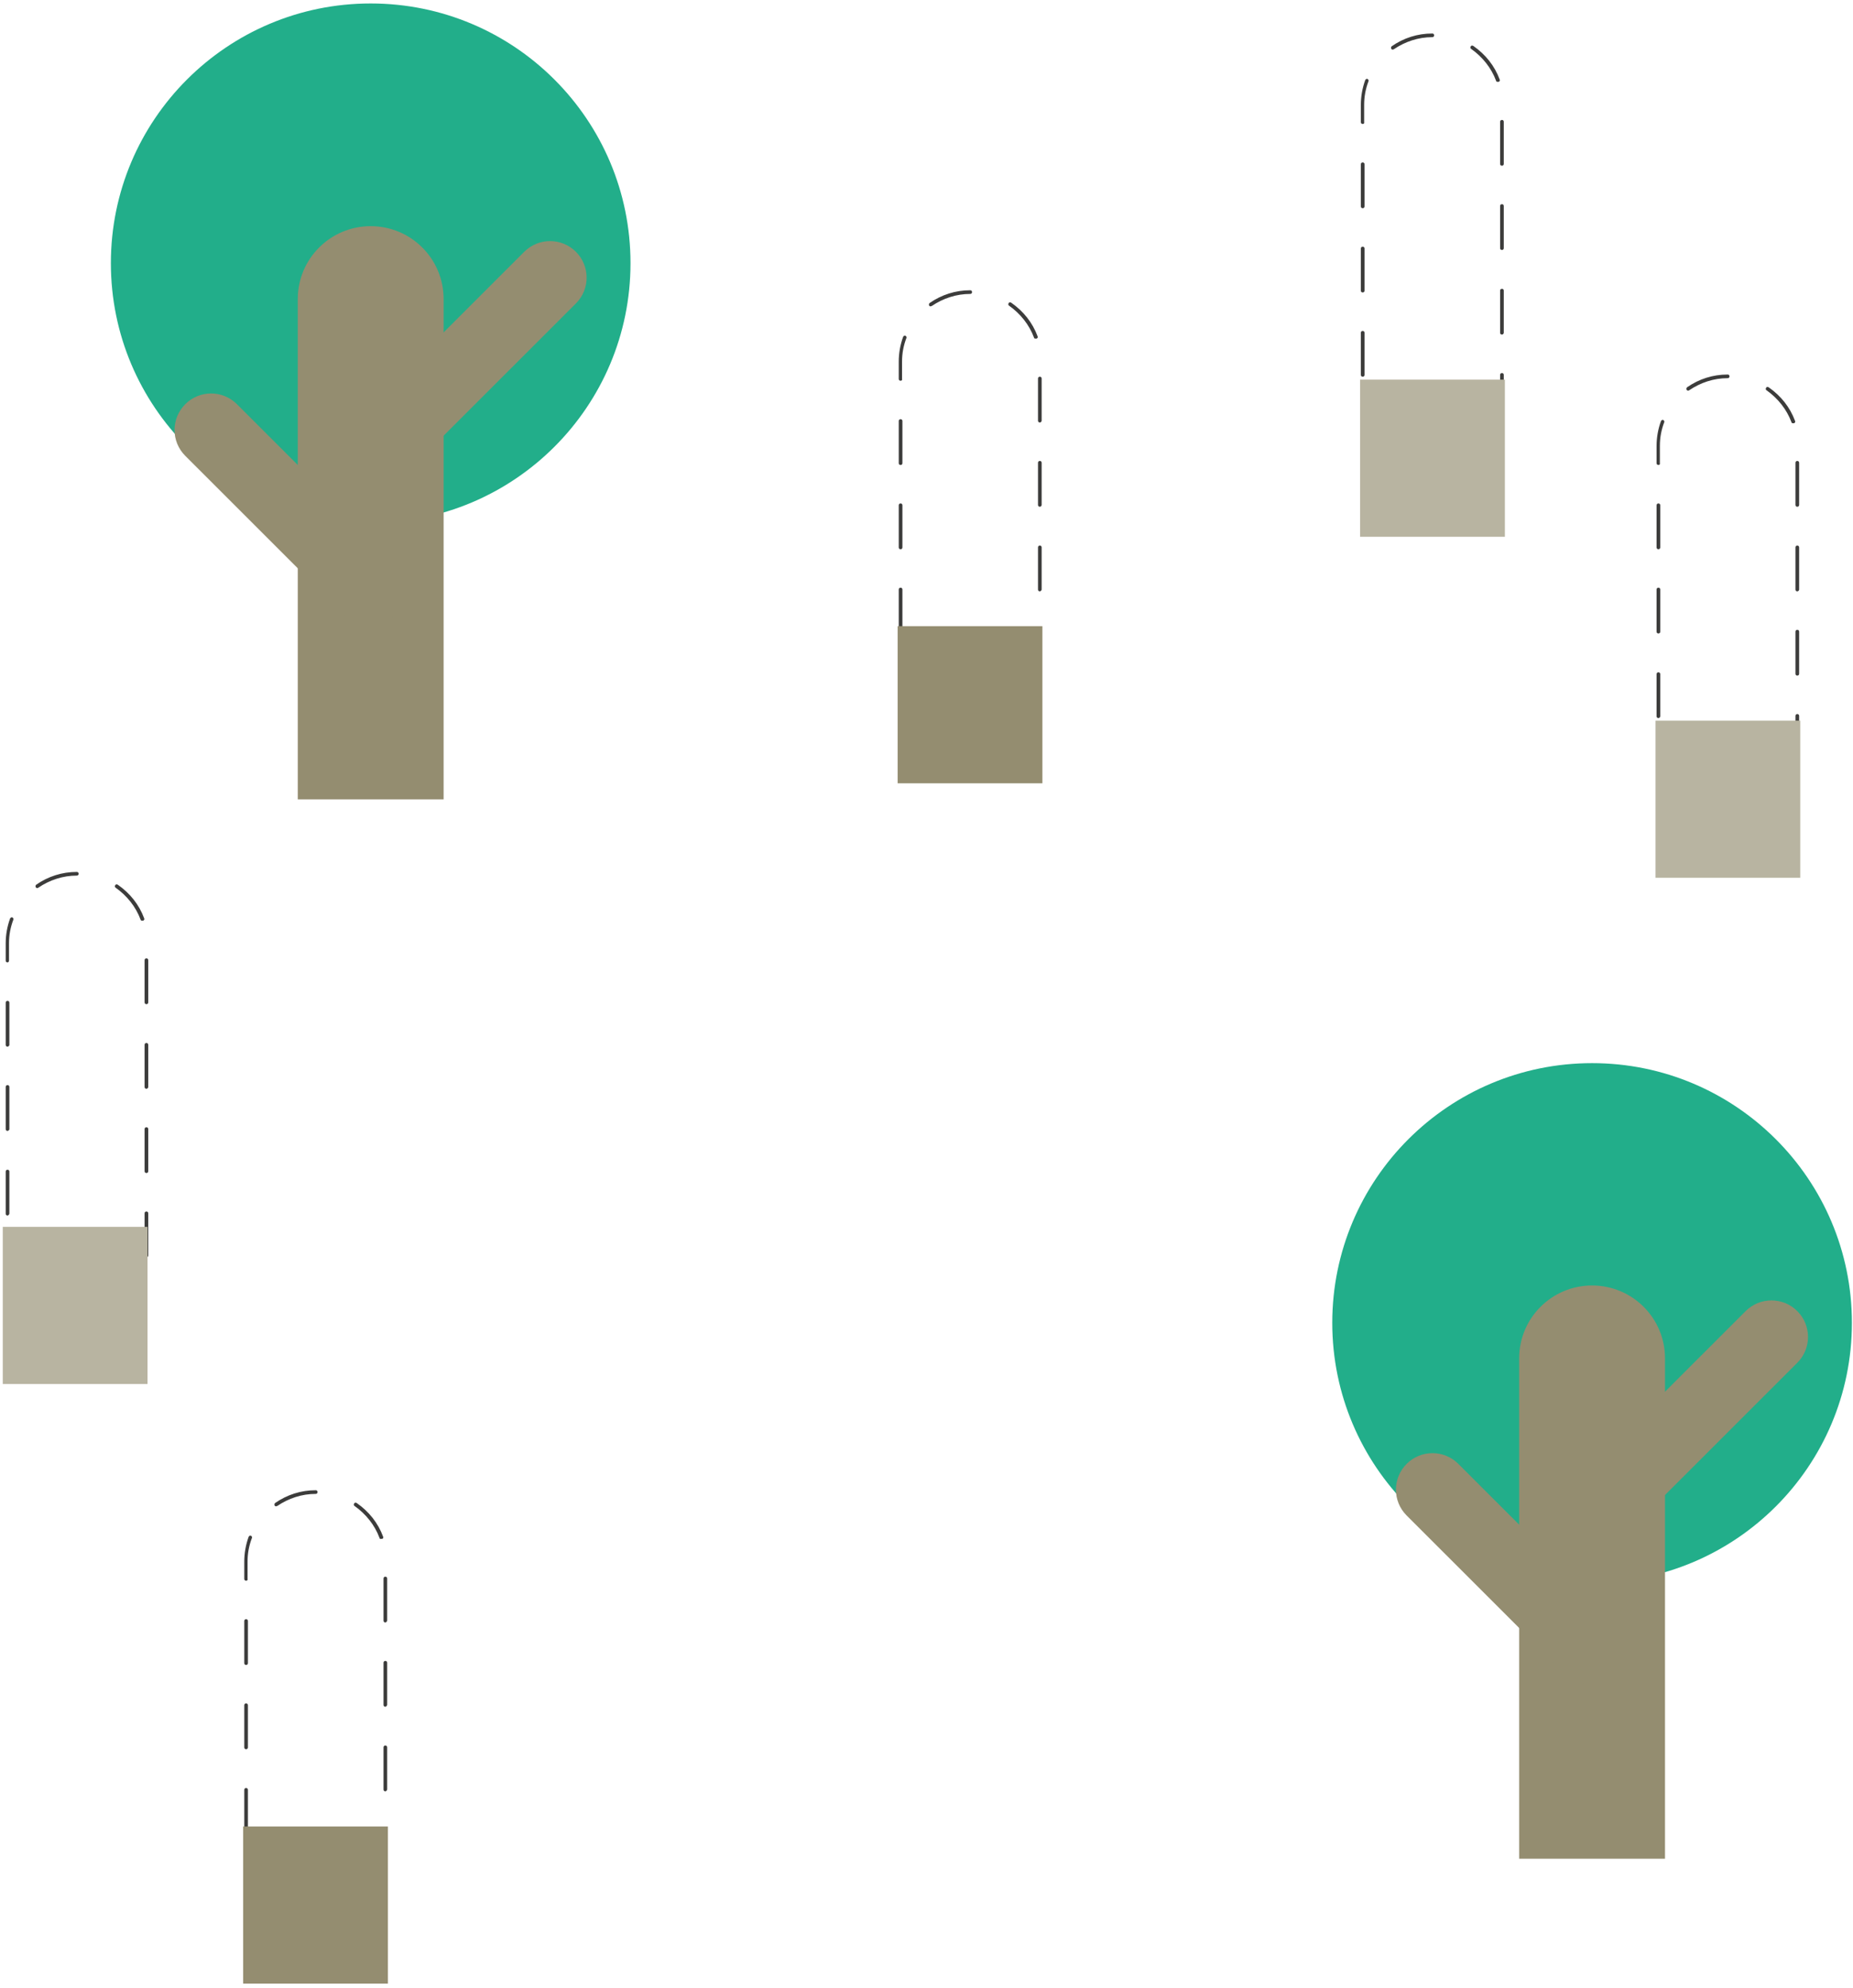
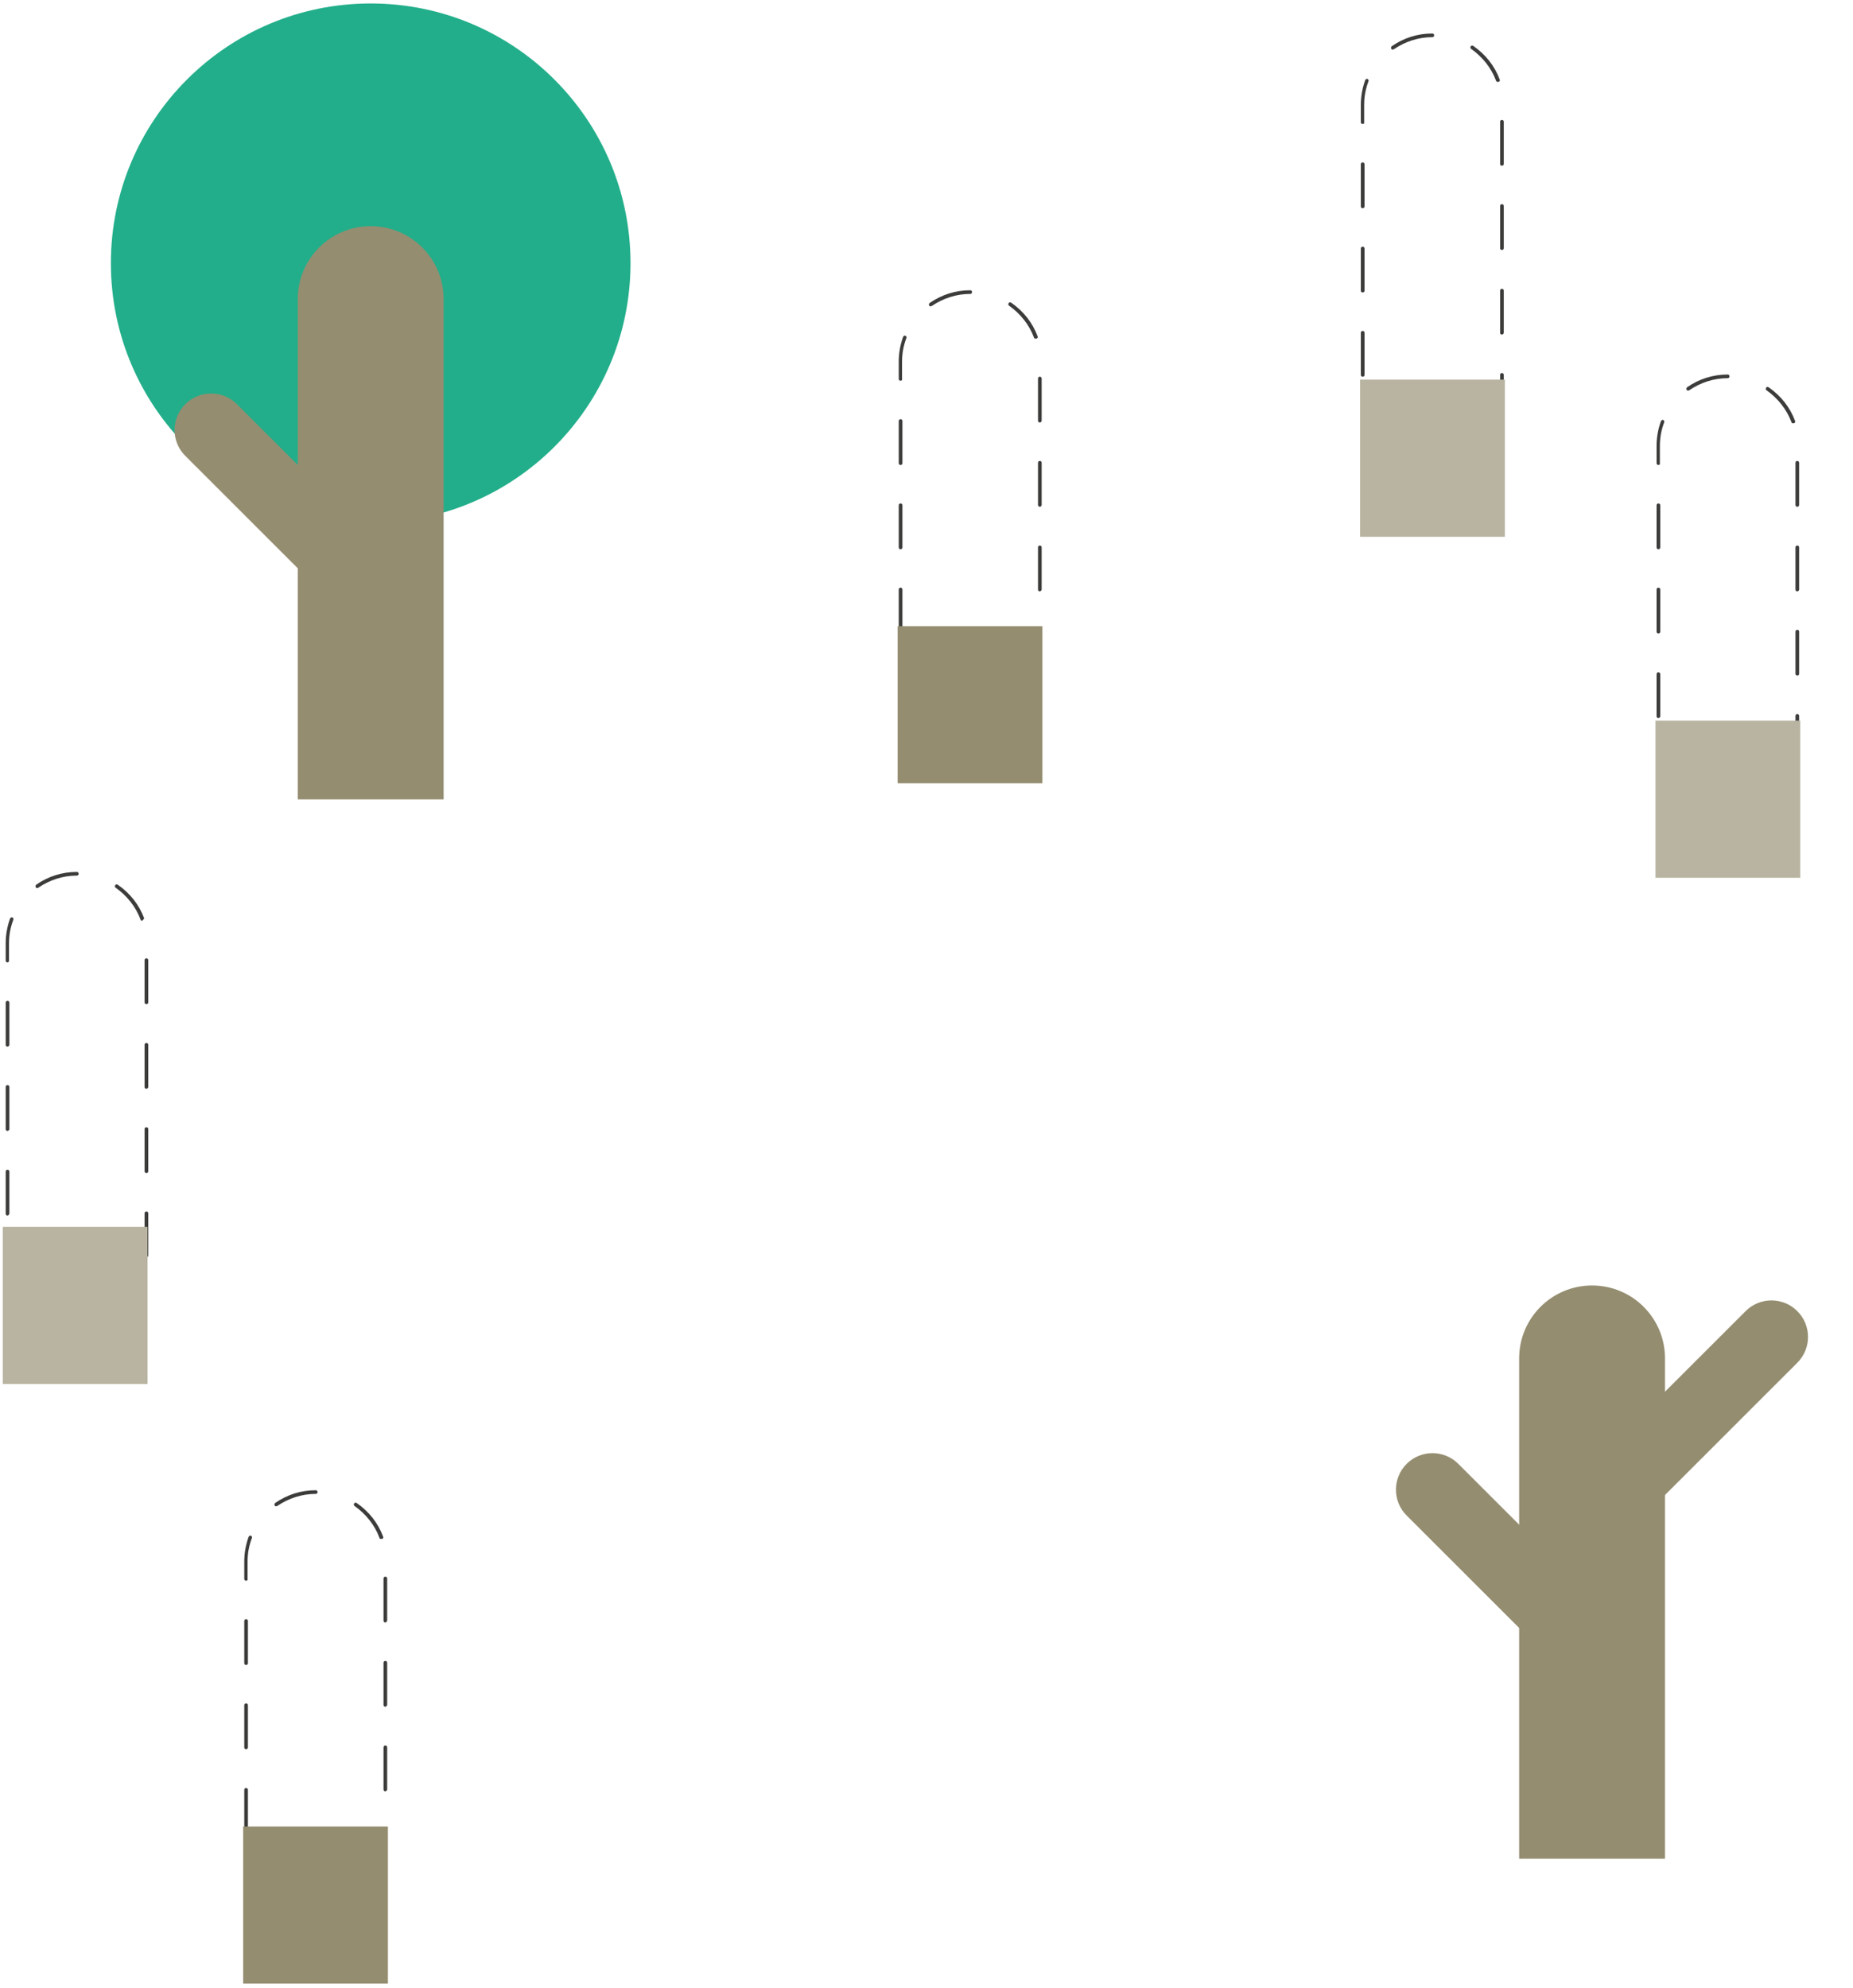
<svg xmlns="http://www.w3.org/2000/svg" width="413" height="443" viewBox="0 0 413 443" fill="none">
-   <path d="M32.634 280.21C32.389 280.21 32.226 280.047 32.226 279.802V270.414C32.226 270.169 32.389 270.005 32.634 270.005C32.879 270.005 33.043 270.169 33.043 270.414V279.802C33.043 280.047 32.879 280.21 32.634 280.21ZM1.679 270.903C1.434 270.903 1.271 270.74 1.271 270.495V261.107C1.271 260.862 1.434 260.699 1.679 260.699C1.924 260.699 2.088 260.862 2.088 261.107V270.495C2.006 270.74 1.843 270.903 1.679 270.903ZM32.634 261.434C32.389 261.434 32.226 261.27 32.226 261.026V251.637C32.226 251.393 32.389 251.229 32.634 251.229C32.879 251.229 33.043 251.393 33.043 251.637V261.026C33.043 261.27 32.879 261.434 32.634 261.434ZM1.679 252.046C1.434 252.046 1.271 251.882 1.271 251.637V242.249C1.271 242.004 1.434 241.841 1.679 241.841C1.924 241.841 2.088 242.004 2.088 242.249V251.719C2.006 251.882 1.843 252.046 1.679 252.046ZM32.634 242.658C32.389 242.658 32.226 242.494 32.226 242.249V232.861C32.226 232.616 32.389 232.453 32.634 232.453C32.879 232.453 33.043 232.616 33.043 232.861V242.249C33.043 242.413 32.879 242.658 32.634 242.658ZM1.679 233.269C1.434 233.269 1.271 233.106 1.271 232.861V223.473C1.271 223.228 1.434 223.065 1.679 223.065C1.924 223.065 2.088 223.228 2.088 223.473V232.943C2.006 233.106 1.843 233.269 1.679 233.269ZM32.634 223.8C32.389 223.8 32.226 223.636 32.226 223.392V214.003C32.226 213.759 32.389 213.595 32.634 213.595C32.879 213.595 33.043 213.759 33.043 214.003V223.392C33.043 223.636 32.879 223.8 32.634 223.8ZM1.679 214.493C1.434 214.493 1.271 214.33 1.271 214.085V210.248C1.271 208.371 1.597 206.493 2.251 204.697C2.333 204.534 2.578 204.37 2.741 204.452C2.904 204.534 3.068 204.779 2.986 204.942C2.333 206.656 2.006 208.371 2.006 210.248V214.085C2.006 214.33 1.843 214.493 1.679 214.493ZM31.654 205.187C31.491 205.187 31.328 205.105 31.328 204.942C30.266 202.085 28.306 199.636 25.774 197.84C25.61 197.758 25.529 197.513 25.692 197.268C25.774 197.105 26.019 197.023 26.264 197.187C28.959 199.064 31.001 201.595 32.144 204.697C32.226 204.86 32.144 205.105 31.899 205.187C31.736 205.187 31.736 205.187 31.654 205.187ZM8.295 197.921C8.132 197.921 8.05 197.84 7.968 197.758C7.887 197.595 7.887 197.35 8.05 197.187C10.745 195.309 13.849 194.329 17.116 194.329C17.361 194.329 17.524 194.493 17.524 194.738C17.524 194.982 17.361 195.146 17.116 195.146C14.012 195.146 11.072 196.125 8.54 197.84C8.458 197.921 8.377 197.921 8.295 197.921Z" fill="#3C3C3B" />
+   <path d="M32.634 280.21C32.389 280.21 32.226 280.047 32.226 279.802V270.414C32.226 270.169 32.389 270.005 32.634 270.005C32.879 270.005 33.043 270.169 33.043 270.414V279.802C33.043 280.047 32.879 280.21 32.634 280.21ZM1.679 270.903C1.434 270.903 1.271 270.74 1.271 270.495V261.107C1.271 260.862 1.434 260.699 1.679 260.699C1.924 260.699 2.088 260.862 2.088 261.107V270.495C2.006 270.74 1.843 270.903 1.679 270.903ZM32.634 261.434C32.389 261.434 32.226 261.27 32.226 261.026V251.637C32.226 251.393 32.389 251.229 32.634 251.229C32.879 251.229 33.043 251.393 33.043 251.637V261.026C33.043 261.27 32.879 261.434 32.634 261.434ZM1.679 252.046C1.434 252.046 1.271 251.882 1.271 251.637V242.249C1.271 242.004 1.434 241.841 1.679 241.841C1.924 241.841 2.088 242.004 2.088 242.249V251.719C2.006 251.882 1.843 252.046 1.679 252.046ZM32.634 242.658C32.389 242.658 32.226 242.494 32.226 242.249V232.861C32.226 232.616 32.389 232.453 32.634 232.453C32.879 232.453 33.043 232.616 33.043 232.861V242.249C33.043 242.413 32.879 242.658 32.634 242.658ZM1.679 233.269C1.434 233.269 1.271 233.106 1.271 232.861V223.473C1.271 223.228 1.434 223.065 1.679 223.065C1.924 223.065 2.088 223.228 2.088 223.473V232.943C2.006 233.106 1.843 233.269 1.679 233.269ZM32.634 223.8C32.389 223.8 32.226 223.636 32.226 223.392V214.003C32.226 213.759 32.389 213.595 32.634 213.595C32.879 213.595 33.043 213.759 33.043 214.003V223.392C33.043 223.636 32.879 223.8 32.634 223.8ZM1.679 214.493C1.434 214.493 1.271 214.33 1.271 214.085V210.248C1.271 208.371 1.597 206.493 2.251 204.697C2.333 204.534 2.578 204.37 2.741 204.452C2.904 204.534 3.068 204.779 2.986 204.942C2.333 206.656 2.006 208.371 2.006 210.248V214.085C2.006 214.33 1.843 214.493 1.679 214.493ZM31.654 205.187C31.491 205.187 31.328 205.105 31.328 204.942C30.266 202.085 28.306 199.636 25.774 197.84C25.61 197.758 25.529 197.513 25.692 197.268C25.774 197.105 26.019 197.023 26.264 197.187C28.959 199.064 31.001 201.595 32.144 204.697C31.736 205.187 31.736 205.187 31.654 205.187ZM8.295 197.921C8.132 197.921 8.05 197.84 7.968 197.758C7.887 197.595 7.887 197.35 8.05 197.187C10.745 195.309 13.849 194.329 17.116 194.329C17.361 194.329 17.524 194.493 17.524 194.738C17.524 194.982 17.361 195.146 17.116 195.146C14.012 195.146 11.072 196.125 8.54 197.84C8.458 197.921 8.377 197.921 8.295 197.921Z" fill="#3C3C3B" />
  <path d="M85.887 418.01C85.642 418.01 85.479 417.847 85.479 417.602V408.214C85.479 407.969 85.642 407.806 85.887 407.806C86.132 407.806 86.296 407.969 86.296 408.214V417.602C86.214 417.847 86.05 418.01 85.887 418.01ZM54.85 408.704C54.605 408.704 54.442 408.541 54.442 408.296V398.908C54.442 398.663 54.605 398.5 54.85 398.5C55.095 398.5 55.259 398.663 55.259 398.908V408.296C55.259 408.459 55.095 408.704 54.85 408.704ZM85.887 399.234C85.642 399.234 85.479 399.071 85.479 398.826V389.438C85.479 389.193 85.642 389.03 85.887 389.03C86.132 389.03 86.296 389.193 86.296 389.438V398.826C86.214 399.071 86.05 399.234 85.887 399.234ZM54.85 389.846C54.605 389.846 54.442 389.683 54.442 389.438V380.05C54.442 379.805 54.605 379.642 54.85 379.642C55.095 379.642 55.259 379.805 55.259 380.05V389.438C55.259 389.683 55.095 389.846 54.85 389.846ZM85.887 380.377C85.642 380.377 85.479 380.213 85.479 379.968V370.58C85.479 370.335 85.642 370.172 85.887 370.172C86.132 370.172 86.296 370.335 86.296 370.58V379.968C86.214 380.213 86.05 380.377 85.887 380.377ZM54.85 371.07C54.605 371.07 54.442 370.907 54.442 370.662V361.274C54.442 361.029 54.605 360.866 54.85 360.866C55.095 360.866 55.259 361.029 55.259 361.274V370.662C55.259 370.907 55.095 371.07 54.85 371.07ZM85.887 361.6C85.642 361.6 85.479 361.437 85.479 361.192V351.804C85.479 351.559 85.642 351.396 85.887 351.396C86.132 351.396 86.296 351.559 86.296 351.804V361.192C86.214 361.437 86.05 361.6 85.887 361.6ZM54.85 352.294C54.605 352.294 54.442 352.131 54.442 351.886V348.049C54.442 346.171 54.769 344.294 55.422 342.498C55.504 342.334 55.749 342.171 55.912 342.253C56.075 342.334 56.239 342.579 56.157 342.743C55.504 344.457 55.177 346.171 55.177 348.049V351.886C55.259 352.131 55.095 352.294 54.85 352.294ZM84.907 342.988C84.744 342.988 84.58 342.906 84.58 342.743C83.519 339.885 81.558 337.436 79.026 335.64C78.863 335.559 78.781 335.314 78.945 335.069C79.026 334.906 79.271 334.824 79.516 334.987C82.212 336.865 84.254 339.396 85.397 342.498C85.479 342.661 85.397 342.906 85.152 342.988C84.989 342.906 84.907 342.988 84.907 342.988ZM61.548 335.722C61.384 335.722 61.303 335.64 61.221 335.559C61.139 335.395 61.139 335.151 61.303 334.987C63.998 333.11 67.102 332.13 70.369 332.13C70.614 332.13 70.777 332.293 70.777 332.538C70.777 332.783 70.614 332.946 70.369 332.946C67.265 332.946 64.325 333.926 61.793 335.64C61.629 335.64 61.548 335.722 61.548 335.722Z" fill="#3C3C3B" />
  <path d="M334.754 93.346C334.509 93.346 334.346 93.183 334.346 92.938V83.55C334.346 83.305 334.509 83.142 334.754 83.142C334.999 83.142 335.163 83.305 335.163 83.55V92.938C335.163 93.183 334.999 93.346 334.754 93.346ZM303.717 83.958C303.472 83.958 303.309 83.795 303.309 83.55V74.162C303.309 73.917 303.472 73.754 303.717 73.754C303.962 73.754 304.126 73.917 304.126 74.162V83.55C304.126 83.795 303.962 83.958 303.717 83.958ZM334.754 74.57C334.509 74.57 334.346 74.407 334.346 74.162V64.774C334.346 64.529 334.509 64.366 334.754 64.366C334.999 64.366 335.163 64.529 335.163 64.774V74.162C335.163 74.325 334.999 74.57 334.754 74.57ZM303.717 65.182C303.472 65.182 303.309 65.019 303.309 64.774V55.386C303.309 55.141 303.472 54.978 303.717 54.978C303.962 54.978 304.126 55.141 304.126 55.386V64.774C304.126 65.019 303.962 65.182 303.717 65.182ZM334.754 55.712C334.509 55.712 334.346 55.549 334.346 55.304V45.916C334.346 45.671 334.509 45.508 334.754 45.508C334.999 45.508 335.163 45.671 335.163 45.916V55.304C335.163 55.549 334.999 55.712 334.754 55.712ZM303.717 46.406C303.472 46.406 303.309 46.243 303.309 45.998V36.61C303.309 36.365 303.472 36.202 303.717 36.202C303.962 36.202 304.126 36.365 304.126 36.61V45.998C304.126 46.243 303.962 46.406 303.717 46.406ZM334.754 36.936C334.509 36.936 334.346 36.773 334.346 36.528V27.14C334.346 26.895 334.509 26.732 334.754 26.732C334.999 26.732 335.163 26.895 335.163 27.14V36.528C335.163 36.773 334.999 36.936 334.754 36.936ZM303.717 27.63C303.472 27.63 303.309 27.466 303.309 27.222V23.385C303.309 21.507 303.636 19.63 304.289 17.834C304.371 17.67 304.616 17.507 304.779 17.589C304.942 17.67 305.106 17.915 305.024 18.078C304.371 19.793 304.044 21.507 304.044 23.385V27.222C304.126 27.466 303.962 27.63 303.717 27.63ZM333.774 18.242C333.611 18.242 333.447 18.16 333.447 17.997C332.386 15.14 330.425 12.691 327.893 10.895C327.73 10.813 327.648 10.568 327.812 10.323C327.893 10.16 328.138 10.078 328.383 10.241C331.079 12.119 333.121 14.65 334.264 17.752C334.346 17.915 334.264 18.16 334.019 18.242C333.856 18.242 333.774 18.242 333.774 18.242ZM310.415 11.058C310.251 11.058 310.17 10.976 310.088 10.895C310.006 10.731 310.006 10.486 310.17 10.323C312.865 8.445 315.969 7.466 319.236 7.466C319.481 7.466 319.644 7.629 319.644 7.874C319.644 8.119 319.481 8.282 319.236 8.282C316.132 8.282 313.192 9.262 310.66 10.976C310.578 10.976 310.496 11.058 310.415 11.058Z" fill="#3C3C3B" />
-   <path d="M354.846 352.702C386.828 352.702 412.755 326.789 412.755 294.823C412.755 262.857 386.828 236.943 354.846 236.943C322.865 236.943 296.938 262.857 296.938 294.823C296.938 326.789 322.865 352.702 354.846 352.702Z" fill="#22AE8A" />
  <path d="M338.593 414.255H371.1V302.741C371.1 293.761 363.831 286.496 354.846 286.496C345.862 286.496 338.593 293.761 338.593 302.741V414.255Z" fill="#948D70" />
  <path d="M359.502 341.437C357.378 341.437 355.336 340.62 353.703 339.069C350.518 335.885 350.518 330.742 353.703 327.559L389.069 292.21C392.254 289.027 397.4 289.027 400.585 292.21C403.77 295.394 403.77 300.537 400.585 303.721L365.219 339.069C363.667 340.702 361.625 341.437 359.502 341.437Z" fill="#948D70" />
  <path d="M354.683 375.479C352.56 375.479 350.518 374.662 348.884 373.111L313.518 337.763C310.333 334.579 310.333 329.436 313.518 326.252C316.704 323.069 321.849 323.069 325.035 326.252L360.4 361.601C363.586 364.784 363.586 369.927 360.4 373.111C358.849 374.662 356.725 375.479 354.683 375.479Z" fill="#948D70" />
  <path d="M82.62 116.531C114.602 116.531 140.528 90.617 140.528 58.651C140.528 26.685 114.602 0.772 82.62 0.772C50.638 0.772 24.712 26.685 24.712 58.651C24.712 90.617 50.638 116.531 82.62 116.531Z" fill="#22AE8A" />
  <path d="M66.367 178.166H98.874V66.652C98.874 57.672 91.605 50.406 82.62 50.406C73.636 50.406 66.367 57.672 66.367 66.652V178.166V178.166Z" fill="#948D70" />
-   <path d="M87.276 105.347C85.152 105.347 83.11 104.53 81.477 102.979C78.291 99.796 78.291 94.652 81.477 91.469L116.842 56.12C120.028 52.937 125.173 52.937 128.359 56.12C131.544 59.304 131.544 64.447 128.359 67.631L92.993 102.979C91.441 104.53 89.318 105.347 87.276 105.347Z" fill="#948D70" />
  <path d="M82.457 139.307C80.333 139.307 78.291 138.491 76.658 136.94L41.292 101.592C38.107 98.408 38.107 93.265 41.292 90.081C44.477 86.897 49.623 86.897 52.808 90.081L88.174 125.429C91.359 128.613 91.359 133.756 88.174 136.94C86.622 138.572 84.499 139.307 82.457 139.307Z" fill="#948D70" />
  <path d="M335.408 84.611H303.146V119.633H335.408V84.611Z" fill="#B8B4A1" />
  <path d="M400.585 169.349C400.34 169.349 400.177 169.186 400.177 168.941V159.553C400.177 159.308 400.34 159.145 400.585 159.145C400.83 159.145 400.993 159.308 400.993 159.553V168.941C400.993 169.186 400.83 169.349 400.585 169.349ZM369.63 160.043C369.385 160.043 369.221 159.879 369.221 159.634V150.246C369.221 150.001 369.385 149.838 369.63 149.838C369.875 149.838 370.038 150.001 370.038 150.246V159.634C370.038 159.798 369.875 160.043 369.63 160.043ZM400.585 150.573C400.34 150.573 400.177 150.41 400.177 150.165V140.777C400.177 140.532 400.34 140.368 400.585 140.368C400.83 140.368 400.993 140.532 400.993 140.777V150.165C400.993 150.41 400.83 150.573 400.585 150.573ZM369.63 141.185C369.385 141.185 369.221 141.021 369.221 140.777V131.388C369.221 131.144 369.385 130.98 369.63 130.98C369.875 130.98 370.038 131.144 370.038 131.388V140.777C370.038 141.021 369.875 141.185 369.63 141.185ZM400.585 131.797C400.34 131.797 400.177 131.633 400.177 131.388V122C400.177 121.756 400.34 121.592 400.585 121.592C400.83 121.592 400.993 121.756 400.993 122V131.388C400.993 131.552 400.83 131.797 400.585 131.797ZM369.63 122.409C369.385 122.409 369.221 122.245 369.221 122V112.612C369.221 112.367 369.385 112.204 369.63 112.204C369.875 112.204 370.038 112.367 370.038 112.612V122C370.038 122.245 369.875 122.409 369.63 122.409ZM400.585 112.939C400.34 112.939 400.177 112.776 400.177 112.531V103.143C400.177 102.898 400.34 102.734 400.585 102.734C400.83 102.734 400.993 102.898 400.993 103.143V112.531C400.993 112.776 400.83 112.939 400.585 112.939ZM369.63 103.632C369.385 103.632 369.221 103.469 369.221 103.224V99.387C369.221 97.51 369.548 95.632 370.202 93.836C370.283 93.673 370.528 93.51 370.692 93.591C370.855 93.673 371.018 93.918 370.937 94.081C370.283 95.796 369.956 97.51 369.956 99.387V103.224C370.038 103.469 369.875 103.632 369.63 103.632ZM399.605 94.326C399.442 94.326 399.278 94.244 399.278 94.081C398.216 91.224 396.256 88.775 393.724 86.979C393.561 86.897 393.479 86.652 393.643 86.407C393.724 86.244 393.969 86.162 394.214 86.326C396.91 88.203 398.952 90.734 400.095 93.836C400.177 93.999 400.095 94.244 399.85 94.326C399.687 94.326 399.687 94.326 399.605 94.326ZM376.246 87.06C376.082 87.06 376.001 86.979 375.919 86.897C375.837 86.734 375.837 86.489 376.001 86.326C378.696 84.448 381.8 83.469 385.067 83.469C385.312 83.469 385.475 83.632 385.475 83.877C385.475 84.122 385.312 84.285 385.067 84.285C381.963 84.285 379.023 85.264 376.491 86.979C376.409 87.061 376.327 87.06 376.246 87.06Z" fill="#3C3C3B" />
  <path d="M401.238 160.614H368.976V195.635H401.238V160.614Z" fill="#B8B4A1" />
  <path d="M32.879 273.434H0.617V308.456H32.879V273.434Z" fill="#B8B4A1" />
  <path d="M86.459 407.072H54.197V442.093H86.459V407.072Z" fill="#948D70" />
  <path d="M231.761 150.573C231.516 150.573 231.352 150.409 231.352 150.164V140.776C231.352 140.531 231.516 140.368 231.761 140.368C232.006 140.368 232.169 140.531 232.169 140.776V150.164C232.169 150.409 231.924 150.573 231.761 150.573ZM200.724 141.185C200.479 141.185 200.315 141.021 200.315 140.776V131.388C200.315 131.143 200.479 130.98 200.724 130.98C200.969 130.98 201.132 131.143 201.132 131.388V140.776C201.132 141.021 200.969 141.185 200.724 141.185ZM231.761 131.796C231.516 131.796 231.352 131.633 231.352 131.388V122C231.352 121.755 231.516 121.592 231.761 121.592C232.006 121.592 232.169 121.755 232.169 122V131.388C232.169 131.552 231.924 131.796 231.761 131.796ZM200.724 122.408C200.479 122.408 200.315 122.245 200.315 122V112.612C200.315 112.367 200.479 112.204 200.724 112.204C200.969 112.204 201.132 112.367 201.132 112.612V122C201.132 122.245 200.969 122.408 200.724 122.408ZM231.761 112.939C231.516 112.939 231.352 112.775 231.352 112.531V103.142C231.352 102.898 231.516 102.734 231.761 102.734C232.006 102.734 232.169 102.898 232.169 103.142V112.531C232.169 112.775 231.924 112.939 231.761 112.939ZM200.724 103.632C200.479 103.632 200.315 103.469 200.315 103.224V93.836C200.315 93.591 200.479 93.428 200.724 93.428C200.969 93.428 201.132 93.591 201.132 93.836V103.224C201.132 103.469 200.969 103.632 200.724 103.632ZM231.761 94.162C231.516 94.162 231.352 93.999 231.352 93.754V84.366C231.352 84.121 231.516 83.958 231.761 83.958C232.006 83.958 232.169 84.121 232.169 84.366V93.754C232.169 93.999 231.924 94.162 231.761 94.162ZM200.724 84.856C200.479 84.856 200.315 84.693 200.315 84.448V80.611C200.315 78.733 200.642 76.856 201.295 75.06C201.377 74.897 201.622 74.733 201.786 74.815C201.949 74.897 202.112 75.141 202.031 75.305C201.377 77.019 201.05 78.733 201.05 80.611V84.448C201.132 84.693 200.969 84.856 200.724 84.856ZM230.781 75.468C230.617 75.468 230.454 75.386 230.454 75.223C229.392 72.366 227.432 69.917 224.9 68.121C224.736 68.039 224.655 67.794 224.818 67.549C224.9 67.386 225.145 67.304 225.39 67.468C228.085 69.345 230.127 71.876 231.271 74.978C231.352 75.141 231.271 75.386 231.026 75.468C230.862 75.468 230.781 75.468 230.781 75.468ZM207.421 68.284C207.258 68.284 207.176 68.202 207.094 68.121C207.013 67.957 207.013 67.713 207.176 67.549C209.871 65.672 212.975 64.692 216.242 64.692C216.487 64.692 216.651 64.855 216.651 65.1C216.651 65.345 216.487 65.508 216.242 65.508C213.138 65.508 210.198 66.488 207.666 68.203C207.503 68.203 207.503 68.284 207.421 68.284Z" fill="#3C3C3B" />
  <path d="M232.332 139.552H200.07V174.574H232.332V139.552Z" fill="#948D70" />
</svg>